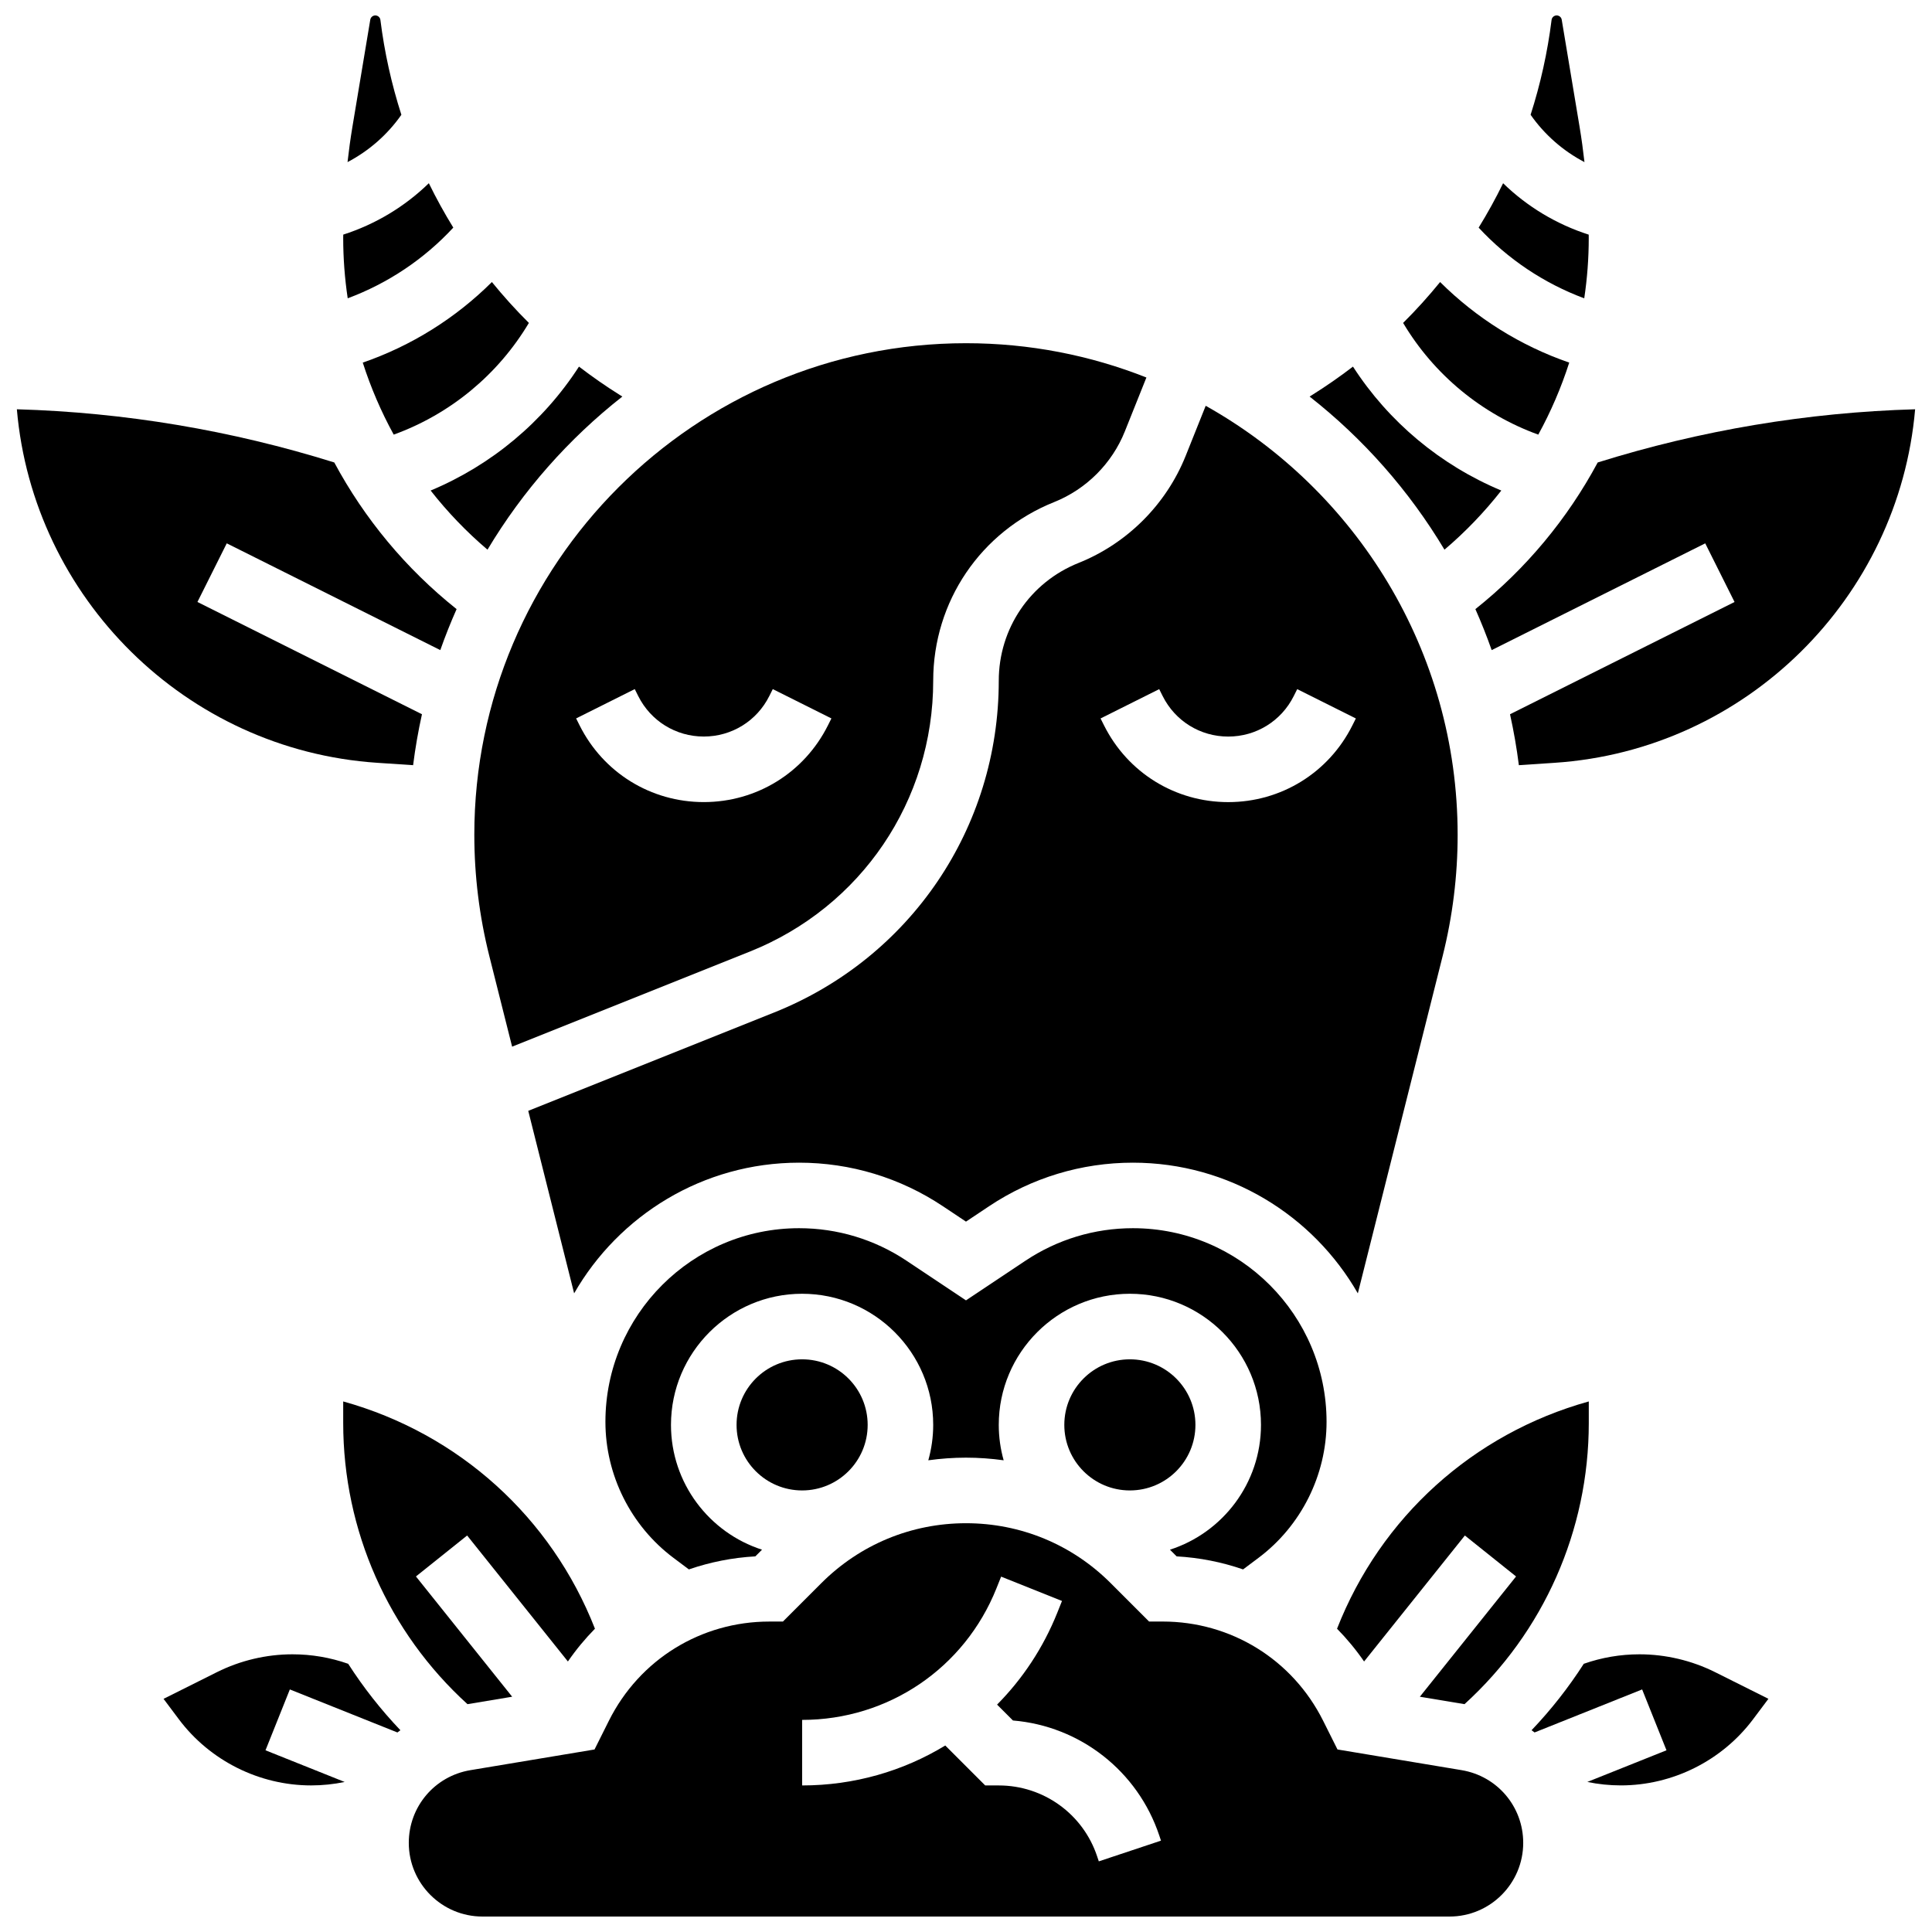
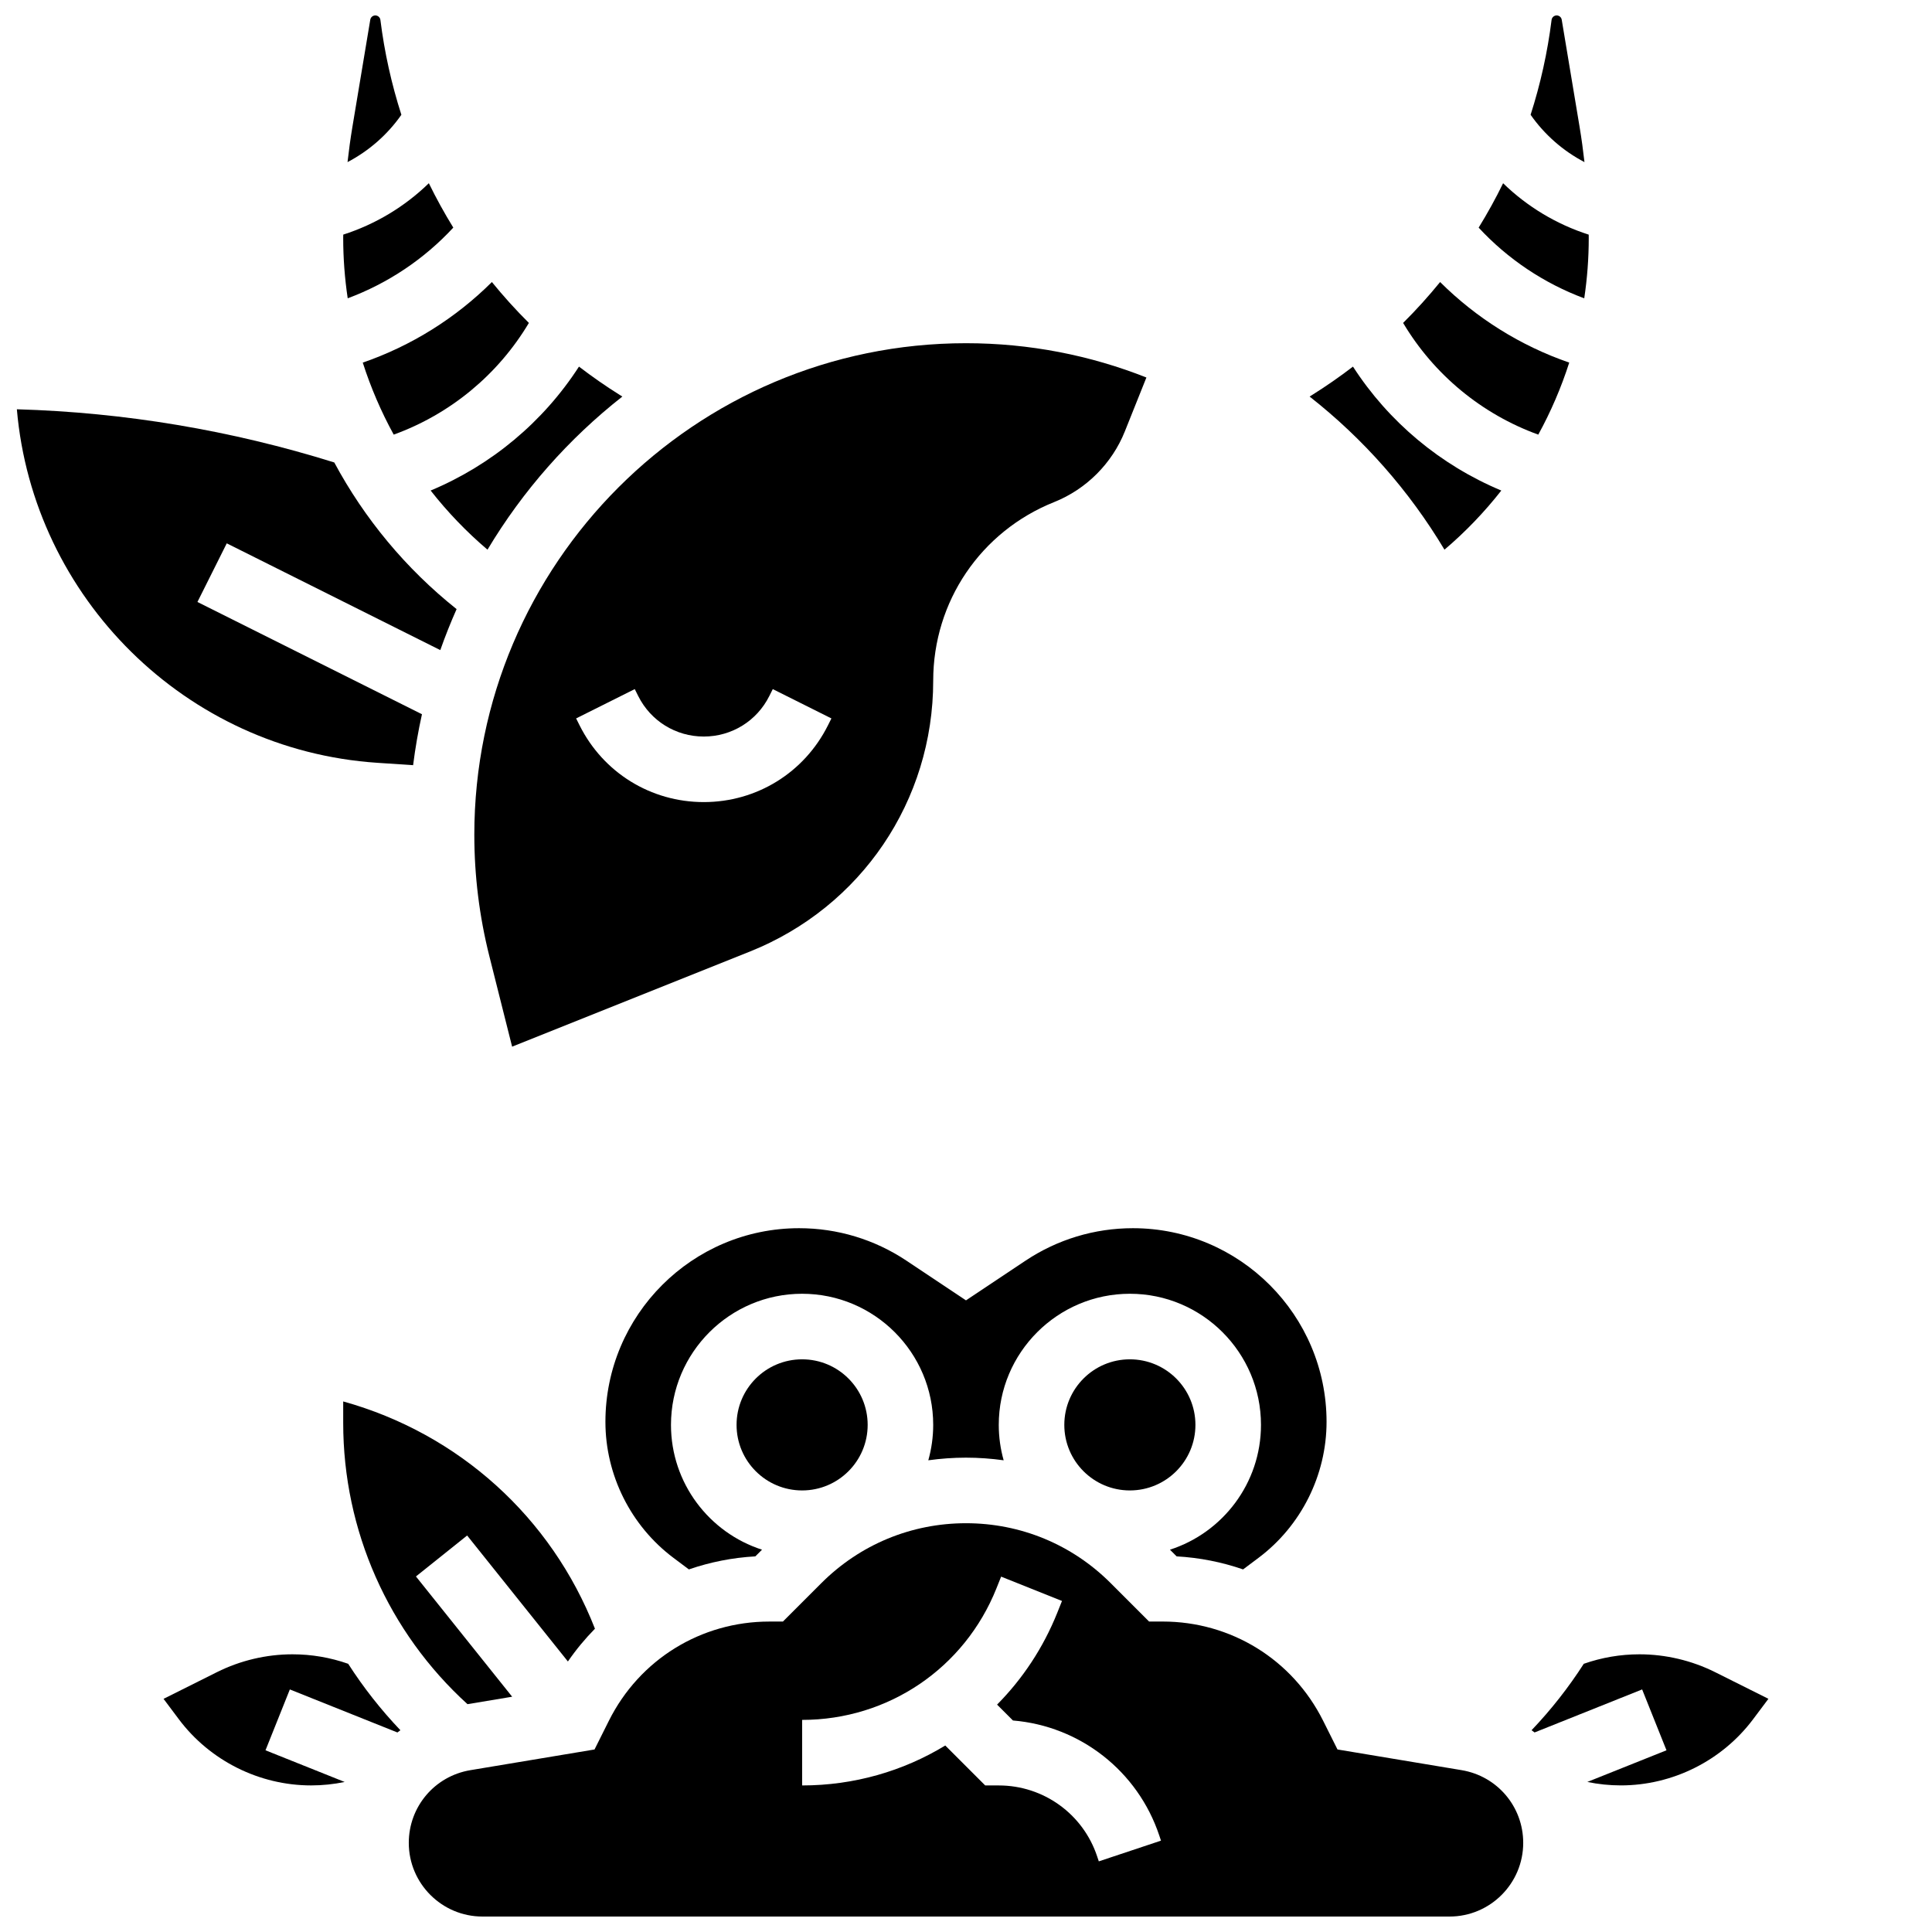
<svg xmlns="http://www.w3.org/2000/svg" width="800px" height="800px" version="1.1" viewBox="144 144 512 512">
  <defs>
    <clipPath id="e">
      <path d="m549 148.09h15v38.906h-15z" />
    </clipPath>
    <clipPath id="d">
      <path d="m148.09 252h117.91v95h-117.91z" />
    </clipPath>
    <clipPath id="c">
      <path d="m252 547h296v104.9h-296z" />
    </clipPath>
    <clipPath id="b">
-       <path d="m534 252h117.9v95h-117.9z" />
-     </clipPath>
+       </clipPath>
    <clipPath id="a">
      <path d="m236 148.09h15v38.906h-15z" />
    </clipPath>
  </defs>
  <path d="m460.8 521.61c0 9.594-7.781 17.371-17.375 17.371s-17.371-7.777-17.371-17.371c0-9.598 7.777-17.375 17.371-17.375s17.375 7.777 17.375 17.375" />
  <path d="m473.43 559.91 4.109-3.082c11.277-8.457 18.012-21.922 18.012-36.02 0-28.301-23.023-51.324-51.324-51.324-10.168 0-20.012 2.981-28.469 8.617l-15.762 10.508-15.762-10.508c-8.457-5.637-18.301-8.617-28.469-8.617-28.301 0-51.324 23.023-51.324 51.324 0 14.098 6.734 27.562 18.008 36.02l4.109 3.082c5.598-1.93 11.512-3.117 17.613-3.457l1.77-1.77c-13.98-4.5-24.125-17.625-24.125-33.078 0-19.16 15.586-34.746 34.746-34.746s34.746 15.586 34.746 34.746c0 3.254-0.461 6.398-1.297 9.387 3.281-0.453 6.613-0.699 9.984-0.699s6.703 0.246 9.984 0.699c-0.84-2.988-1.297-6.133-1.297-9.387 0-19.16 15.586-34.746 34.746-34.746 19.16 0 34.746 15.586 34.746 34.746 0 15.457-10.148 28.582-24.125 33.078l1.77 1.77c6.098 0.34 12.012 1.523 17.609 3.457z" />
  <path d="m294.5 584.31c2.152-3.125 4.555-6.023 7.168-8.684-11.559-29.523-36.043-51.688-66.715-60.23v5.703c0 28.504 11.957 55.434 32.934 74.523l11.84-1.973-25.496-31.871 13.566-10.852z" />
  <path d="m373.94 521.61c0 9.594-7.777 17.371-17.371 17.371s-17.371-7.777-17.371-17.371c0-9.598 7.777-17.375 17.371-17.375s17.371 7.777 17.371 17.375" />
-   <path d="m429.82 293.19c-12.84 5.137-21.137 17.391-21.137 31.219 0 38.938-23.359 73.445-59.516 87.906l-65.176 26.07 12.16 48.363c11.859-20.664 34.129-34.629 59.617-34.629 13.609 0 26.785 3.992 38.105 11.539l6.121 4.082 6.125-4.082c11.32-7.551 24.496-11.539 38.105-11.539 25.488 0 47.762 13.965 59.617 34.633l22.477-89.395c2.637-10.488 3.973-21.289 3.973-32.102 0-48.793-26.961-91.398-66.766-113.72l-5.297 13.246c-5.16 12.898-15.512 23.25-28.41 28.41zm22.297 35.27c3.312 6.625 9.969 10.738 17.371 10.738 7.402 0 14.062-4.113 17.371-10.738l0.918-1.832 15.539 7.769-0.918 1.832c-6.269 12.547-18.883 20.34-32.91 20.34-14.027 0-26.637-7.793-32.91-20.34l-0.918-1.832 15.539-7.769z" />
-   <path d="m532.11 595.62c20.977-19.09 32.934-46.02 32.934-74.52v-5.703c-30.672 8.539-55.156 30.707-66.715 60.23 2.613 2.66 5.016 5.559 7.168 8.684l26.707-33.383 13.566 10.852-25.496 31.871z" />
  <path d="m563.84 223.06c0.789-5.258 1.195-10.602 1.195-15.992 0-0.297-0.008-0.59-0.012-0.887-8.508-2.723-16.301-7.406-22.684-13.621-1.965 4.031-4.133 7.953-6.481 11.766 7.711 8.336 17.348 14.773 27.98 18.734z" />
  <g clip-path="url(#e)">
    <path d="m563.9 186.96c-0.352-3.129-0.777-6.242-1.293-9.34l-4.734-28.398c-0.109-0.656-0.672-1.133-1.34-1.133-0.684 0-1.262 0.512-1.348 1.188-1.078 8.629-2.957 17.035-5.559 25.141 3.695 5.281 8.617 9.582 14.273 12.543z" />
  </g>
  <path d="m526.8 289.67c5.574-4.734 10.609-9.992 15.062-15.672-16.098-6.727-29.82-18.156-39.312-32.844-3.473 2.66-7.086 5.18-10.844 7.531l-0.648 0.406c14.258 11.195 26.398 24.957 35.742 40.578z" />
  <path d="m551.66 259.18c3.332-6.074 6.082-12.469 8.203-19.086-12.852-4.434-24.602-11.77-34.219-21.352-3.066 3.773-6.336 7.394-9.805 10.836 8.18 13.719 20.836 24.168 35.82 29.602z" />
  <path d="m273.19 289.67c9.344-15.621 21.488-29.383 35.738-40.578l-0.648-0.406c-3.758-2.348-7.367-4.867-10.844-7.531-9.496 14.688-23.219 26.117-39.312 32.844 4.457 5.676 9.492 10.938 15.066 15.672z" />
  <g clip-path="url(#d)">
    <path d="m253.48 346.78c0.57-4.566 1.363-9.07 2.344-13.5l-59.5-29.75 7.769-15.539 56.59 28.293c1.301-3.691 2.742-7.312 4.32-10.863-13.469-10.723-24.43-24-32.418-38.863-27.309-8.531-55.547-13.27-84.117-14.094 4.297 49.91 44.707 90.297 95.52 93.688z" />
  </g>
  <g clip-path="url(#c)">
    <path d="m531.35 613.11-32.902-5.484-3.812-7.625c-8.105-16.207-24.395-26.277-42.516-26.277h-3.598l-10.176-10.176c-10.242-10.238-23.859-15.879-38.344-15.879s-28.102 5.641-38.344 15.883l-10.176 10.176h-3.598c-18.121 0-34.41 10.066-42.516 26.277l-3.812 7.625-32.902 5.484c-9.457 1.574-16.32 9.676-16.32 19.262 0 10.77 8.762 19.527 19.527 19.527h256.28c10.77 0 19.527-8.762 19.527-19.527 0.004-9.586-6.859-17.688-16.316-19.266zm-96.156 24.168-0.445-1.336c-3.746-11.234-14.219-18.781-26.059-18.781h-3.598l-10.586-10.586c-11.152 6.789-24.184 10.586-37.934 10.586v-17.371c22.812 0 43.023-13.684 51.496-34.863l1.242-3.106 16.129 6.449-1.242 3.106c-3.734 9.332-9.211 17.551-15.961 24.363l4.207 4.207c17.762 1.477 33.074 13.363 38.785 30.508l0.445 1.336z" />
  </g>
  <path d="m221.51 582.41c-6.91 0-13.828 1.633-20.012 4.723l-14.156 7.078 4.074 5.434c8.227 10.965 21.32 17.508 35.027 17.508 3 0 5.977-0.309 8.895-0.914l-20.98-8.391 6.453-16.129 28.504 11.402c0.262-0.199 0.531-0.395 0.797-0.59-5.191-5.453-9.82-11.352-13.84-17.609-4.746-1.664-9.699-2.512-14.762-2.512z" />
  <path d="m578.48 582.41c-5.062 0-10.016 0.852-14.762 2.512-4.019 6.258-8.645 12.156-13.836 17.605 0.266 0.195 0.535 0.387 0.797 0.59l28.504-11.402 6.453 16.129-20.98 8.391c2.918 0.605 5.894 0.914 8.895 0.914 13.707 0 26.797-6.547 35.023-17.512l4.074-5.434-14.156-7.078c-6.18-3.082-13.102-4.715-20.012-4.715z" />
  <g clip-path="url(#b)">
    <path d="m567.41 266.56c-7.984 14.867-18.953 28.141-32.418 38.863 1.578 3.551 3.019 7.176 4.32 10.863l56.59-28.293 7.769 15.539-59.5 29.75c0.98 4.43 1.77 8.93 2.344 13.5l9.492-0.633c50.812-3.387 91.223-43.773 95.52-93.688-28.574 0.824-56.812 5.562-84.117 14.098z" />
  </g>
  <path d="m269.7 365.25c0 10.812 1.336 21.613 3.973 32.102l6.043 24.027 63-25.199c29.52-11.809 48.594-39.98 48.594-71.777 0-20.973 12.582-39.559 32.055-47.348 8.504-3.402 15.332-10.23 18.73-18.73l5.715-14.281c-14.809-5.867-30.941-9.09-47.812-9.09-71.848 0-130.3 58.449-130.3 130.3zm43.434-36.797c3.312 6.625 9.969 10.738 17.371 10.738 7.402 0 14.062-4.113 17.371-10.738l0.918-1.832 15.539 7.769-0.918 1.832c-6.273 12.547-18.883 20.34-32.91 20.34-14.027 0-26.637-7.793-32.91-20.34l-0.918-1.832 15.539-7.769z" />
  <path d="m264.13 204.32c-2.348-3.809-4.512-7.734-6.481-11.766-6.387 6.215-14.176 10.898-22.684 13.621 0 0.297-0.012 0.59-0.012 0.887 0 5.394 0.406 10.738 1.195 15.992 10.637-3.957 20.27-10.395 27.98-18.734z" />
  <path d="m248.34 259.18c14.984-5.434 27.641-15.883 35.82-29.602-3.469-3.445-6.738-7.062-9.805-10.836-9.617 9.582-21.367 16.922-34.219 21.352 2.121 6.617 4.871 13.008 8.203 19.086z" />
  <g clip-path="url(#a)">
    <path d="m250.37 174.42c-2.602-8.105-4.481-16.512-5.559-25.141-0.086-0.676-0.664-1.188-1.348-1.188-0.664 0-1.227 0.477-1.336 1.133l-4.734 28.398c-0.516 3.094-0.941 6.211-1.293 9.336 5.652-2.957 10.578-7.258 14.27-12.539z" />
  </g>
</svg>